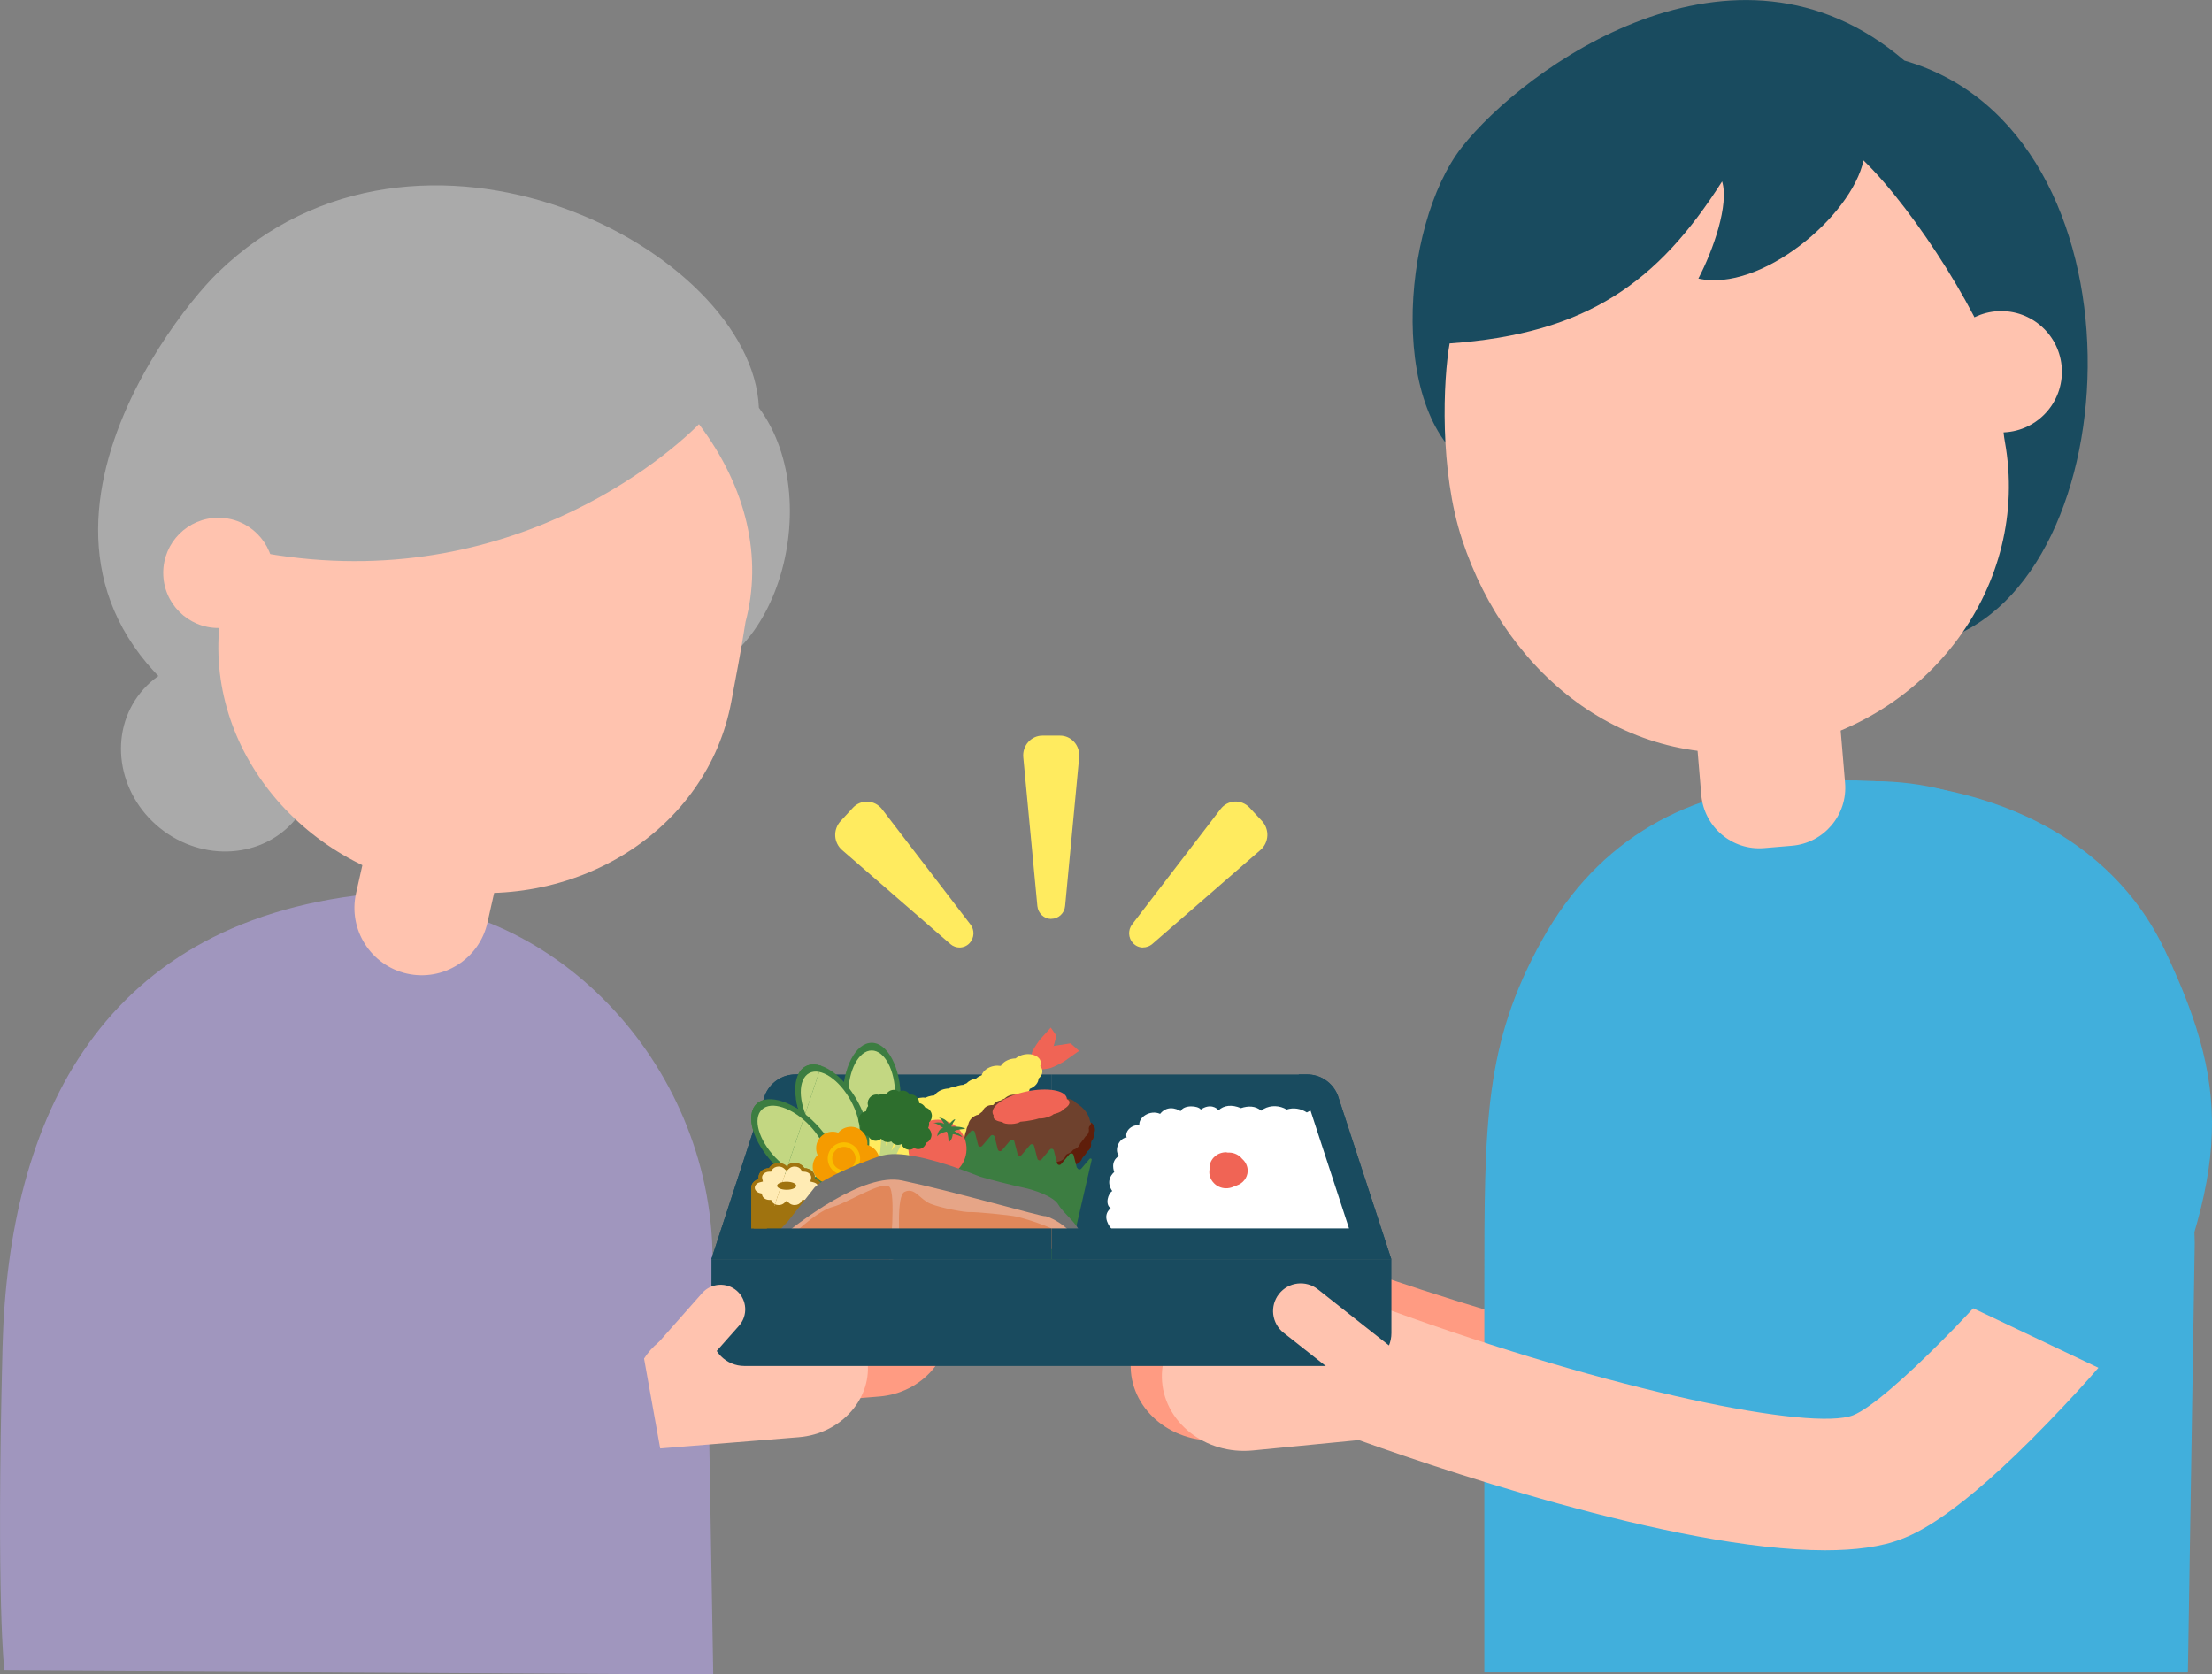
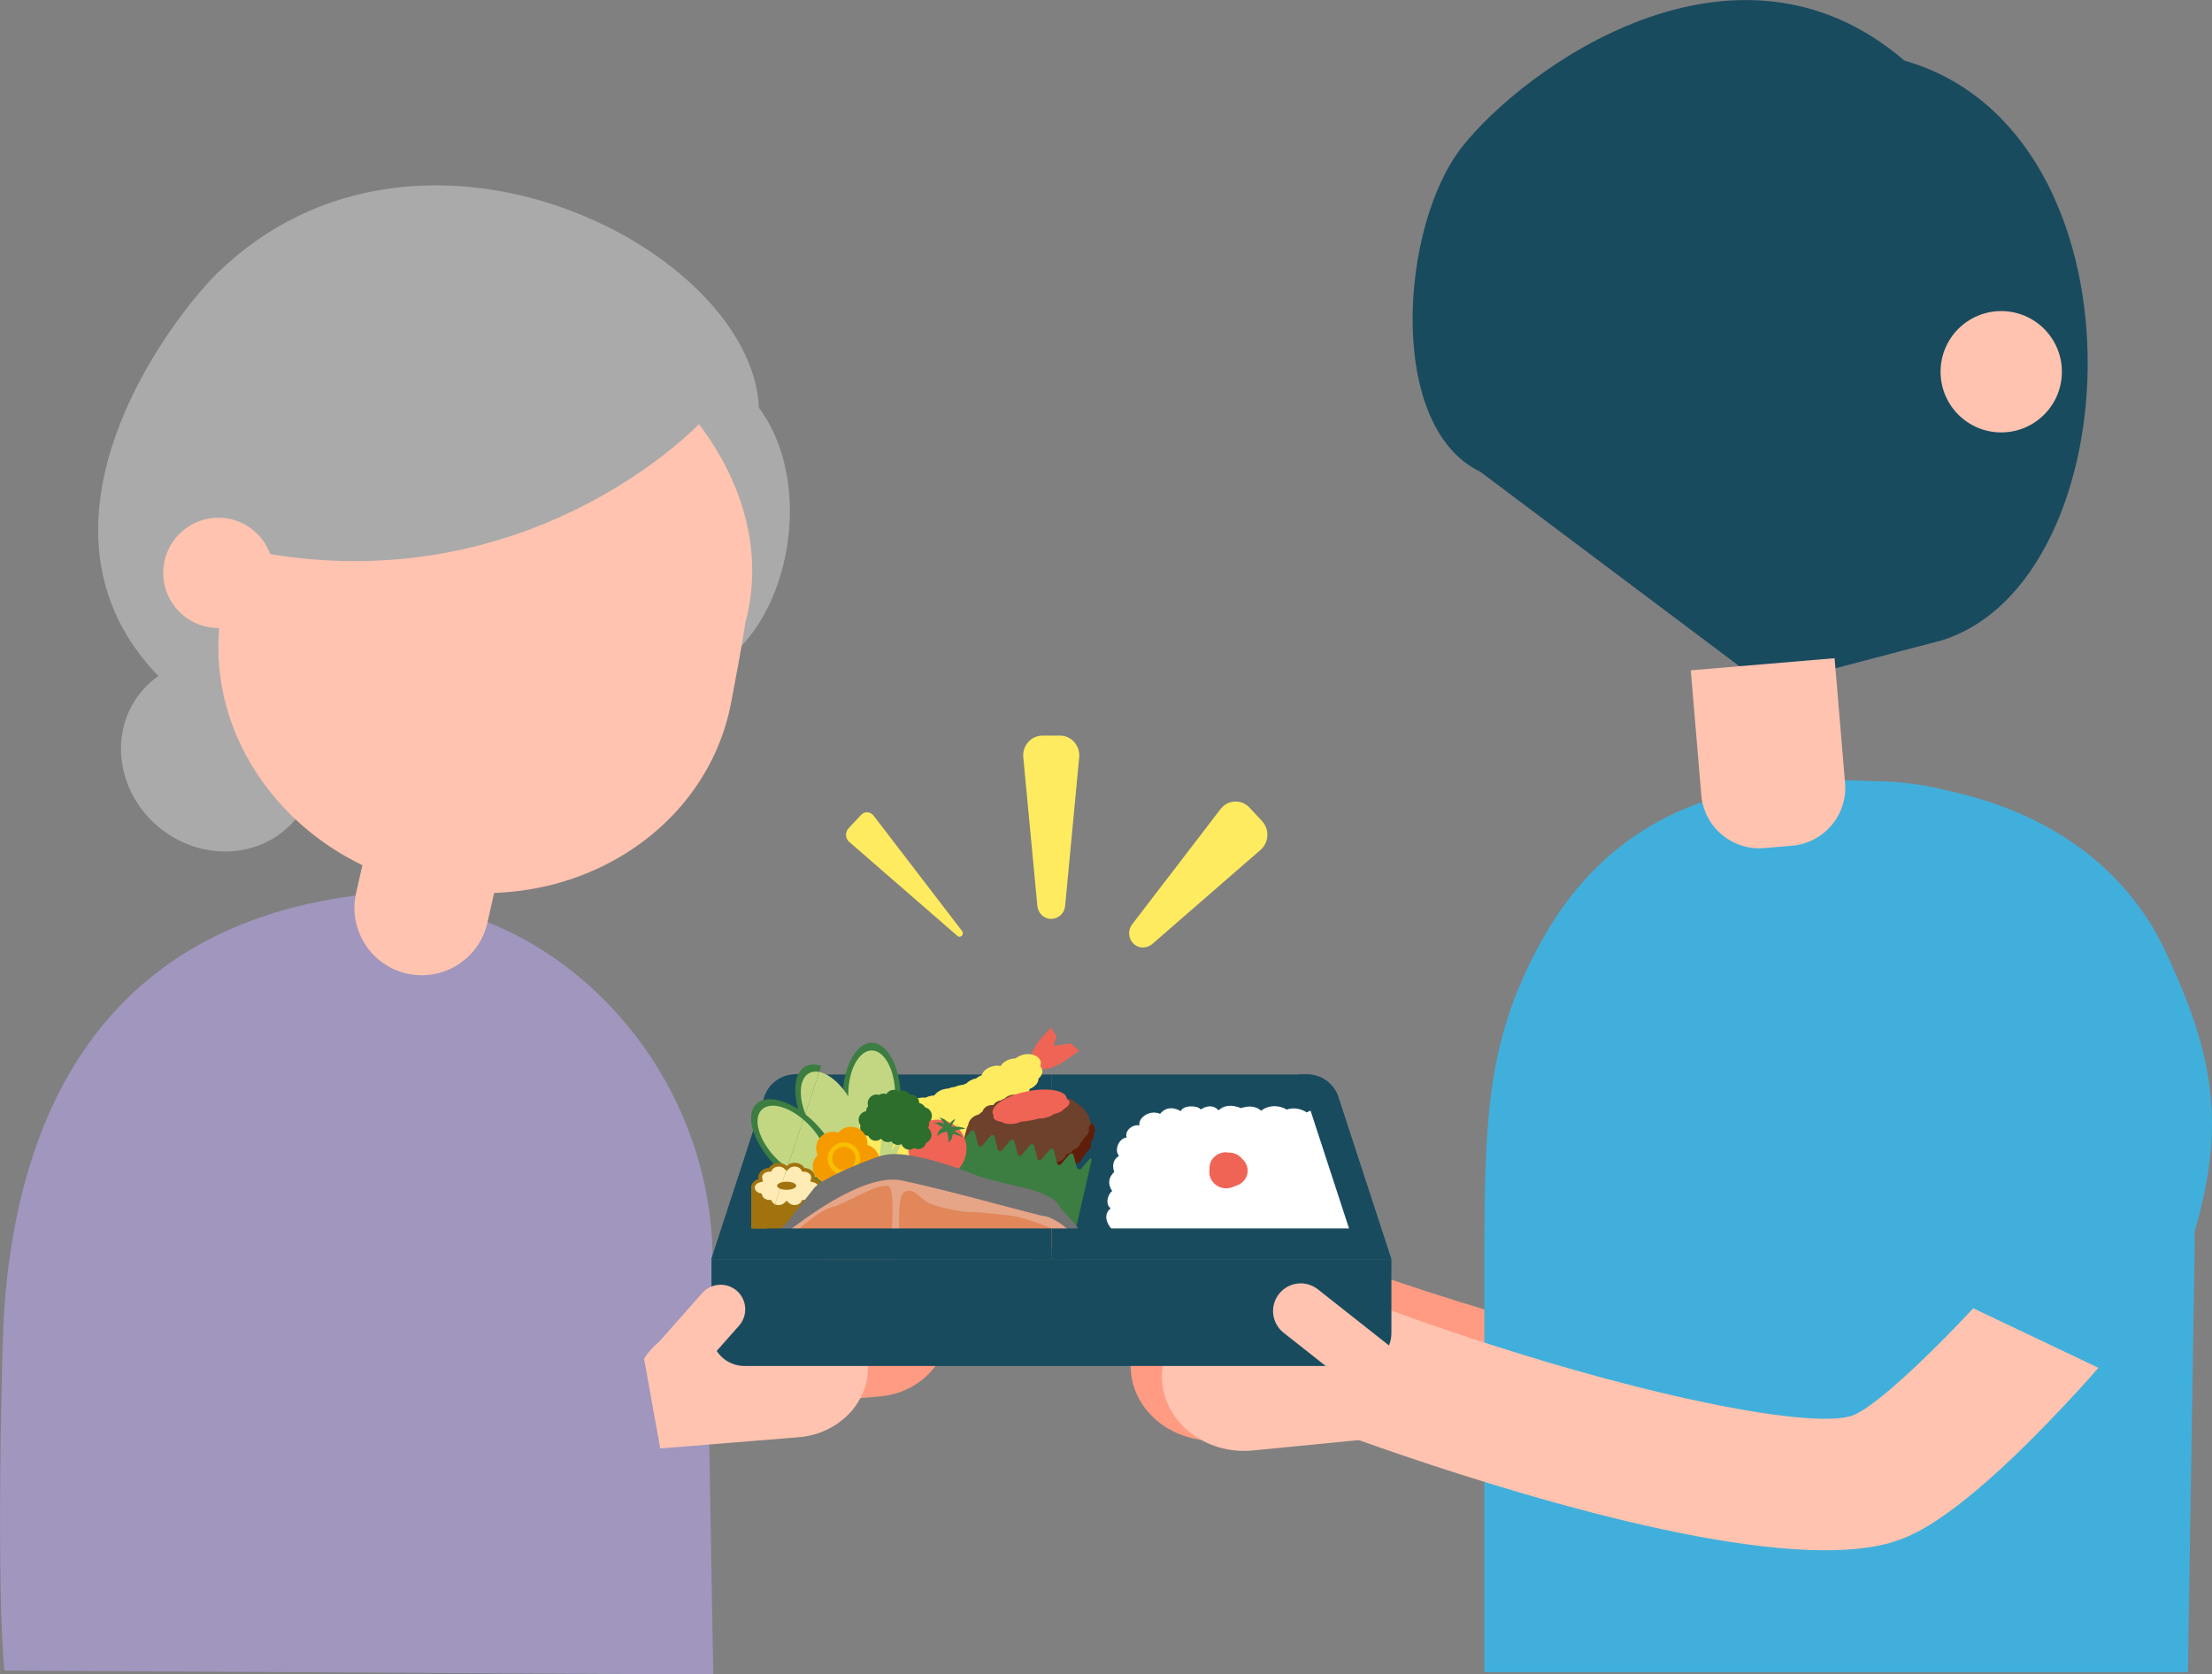
<svg xmlns="http://www.w3.org/2000/svg" id="_レイヤー_2" data-name="レイヤー 2" viewBox="0 0 235.92 178.59">
  <rect x="0" y="0" width="235.92" height="178.59" fill="#808080" stroke="none" />
  <defs>
    <style>
      .cls-1 {
        fill: none;
      }

      .cls-2 {
        fill: #ffeb5f;
      }

      .cls-3 {
        fill: #ffc3af;
      }

      .cls-4 {
        fill: #e1875a;
      }

      .cls-5 {
        fill: #f59b00;
      }

      .cls-6 {
        fill: #3c7d41;
      }

      .cls-7 {
        fill: #a096be;
      }

      .cls-8 {
        fill: #aaa;
      }

      .cls-9 {
        fill: #f06455;
      }

      .cls-10 {
        fill: #e0895e;
      }

      .cls-11 {
        fill: #ffebb4;
      }

      .cls-12 {
        fill: #2d6e2d;
      }

      .cls-13 {
        fill: #41afdc;
      }

      .cls-14 {
        fill: #e6a587;
      }

      .cls-15 {
        fill: #fff;
      }

      .cls-16 {
        fill: #c3d782;
      }

      .cls-17 {
        fill: #194b5f;
      }

      .cls-18 {
        opacity: .7;
      }

      .cls-19 {
        fill: #6e412d;
      }

      .cls-20 {
        fill: #5f1e0a;
      }

      .cls-21 {
        fill: #a0730f;
      }

      .cls-22 {
        fill: #fabe00;
      }

      .cls-23 {
        fill: #737373;
      }

      .cls-24 {
        fill: #ff9b82;
      }

      .cls-25 {
        clip-path: url(#clippath);
      }
    </style>
    <clipPath id="clippath">
      <polygon class="cls-1" points="88.06 112.27 81.79 131.03 77.11 131.03 78.72 111.13 88.06 112.27" />
    </clipPath>
  </defs>
  <g id="_イラスト" data-name="イラスト">
    <g>
      <g>
        <path class="cls-7" d="M40.65,95.22l4.9,1.31c18.72,3.26,33.6,23.15,29.88,44.51l.64,37.56-75.6-.42s-.9-6.94-.2-34.55c.62-24.24,10.43-45.87,40.38-48.4Z" />
        <ellipse class="cls-8" cx="23.29" cy="80.59" rx="9.93" ry="10.67" transform="translate(-54 47.97) rotate(-51)" />
        <path class="cls-8" d="M28.26,79.89c-33.32-15.71-10.68-45.33-5.04-50.8,21.45-20.84,57.01-2.59,57.72,14.4,7.62,10.24,1.36,30.86-11.63,29.04" />
        <circle class="cls-3" cx="23.29" cy="61.1" r="5.88" />
        <path class="cls-3" d="M79.52,66.31c1.8-6.78.17-14.27-4.97-21.07-4.41,4.43-22.85,19.53-50.04,12.99-.67,3.09-.38,4.09-.83,6.54-2.54,13.79,7.56,27.22,22.56,29.98,15,2.77,29.23-6.17,31.77-19.97.45-2.45,1.03-5.35,1.51-8.48Z" />
        <path class="cls-3" d="M37.98,88.07h14.36v8.79c0,3.96-3.22,7.18-7.18,7.18h0c-3.96,0-7.18-3.22-7.18-7.18v-8.79h0Z" transform="translate(22.22 -7.58) rotate(12.7)" />
      </g>
      <g>
        <path class="cls-17" d="M113.53,132.9v-16.9h25.88c.87,0,1.64.52,1.96,1.34l5.08,15.56h-32.92Z" />
        <path class="cls-17" d="M139.41,117.41c.27,0,.52.15.63.4l4.47,13.69h-29.58v-14.09h24.47M139.41,114.6h-27.28v19.71h36.26l-5.71-17.48c-.53-1.34-1.82-2.23-3.27-2.23h0Z" />
      </g>
      <g>
        <path class="cls-17" d="M77.81,132.9l5.11-15.64c.29-.73,1.06-1.26,1.93-1.26h25.87v16.9h-32.92Z" />
        <path class="cls-17" d="M109.32,117.41v14.09h-29.58l4.47-13.69c.12-.24.36-.4.63-.4h24.47M112.13,114.6h-27.28c-1.44,0-2.74.88-3.27,2.23l-5.71,17.48h36.26v-19.71h0Z" />
      </g>
      <g>
        <path class="cls-6" d="M89.87,117.19c0-3.3,1.39-5.97,3.1-5.97,1.71,0,3.1,2.67,3.1,5.97,0,3.3-1.39,5.97-3.1,5.97-1.71,0-3.1-2.67-3.1-5.97Z" />
        <path class="cls-16" d="M90.47,116.76c0-2.6,1.12-4.72,2.5-4.72,1.38,0,2.5,2.11,2.5,4.72,0,2.6-1.12,4.72-2.5,4.72-1.38,0-2.5-2.11-2.5-4.72Z" />
      </g>
      <g>
        <path class="cls-9" d="M109.21,113.51l.83.69s1.4-.16,1.82-.24c.43-.07,1.57-.71,1.57-.71l1.66-1.17-.91-.8-1.76.27" />
        <path class="cls-9" d="M110.2,114.6l-.52-.8s.29-1.2.4-1.57c.11-.36.79-1.3.79-1.3l1.2-1.33.61.88-.42,1.51" />
        <path class="cls-2" d="M111,113.26c-.1-.59-.88-.95-1.73-.8-.38.07-.72.23-.96.43-.11,0-.22.01-.33.03-.57.1-1.03.4-1.24.77-.22-.03-.46-.04-.7,0-.68.12-1.21.53-1.34.99-.23.09-.43.2-.58.34-.43.08-.8.27-1.04.53-.13.04-.25.1-.36.16-.1,0-.19.01-.29.03-.22.04-.42.1-.59.19-.06,0-.13.01-.19.02-.18.03-.34.08-.49.15-.1,0-.2.01-.3.03-.54.09-.98.37-1.21.71-.1,0-.2.01-.31.03-.23.04-.44.11-.62.21-.21-.03-.43-.02-.66.02-.31.05-.6.17-.82.33-.26-.07-.57-.08-.88-.03-.49.09-.89.32-1.13.61-.08,0-.15.01-.23.03-.14.02-.27.06-.39.11-.13,0-.27,0-.41.03-.58.1-1.05.41-1.25.78-.11,0-.22.01-.33.03-.85.15-1.46.75-1.36,1.34.02.1.05.18.1.27-.21.23-.32.51-.27.78.02.09.05.18.1.26-.02.09-.02.19,0,.28.04.22.17.41.37.55,0,0,0,.01,0,.02.06.35.35.61.76.74.13.1.3.17.48.22.32.27.85.39,1.42.29.29-.05.55-.16.77-.29.25.06.53.07.82.02.2-.03.38-.09.55-.17.18.02.37.01.57-.02.12-.02.24-.05.35-.09.27.07.58.09.9.03.1-.02.2-.04.29-.07.16,0,.34,0,.51-.03.29-.05.55-.15.76-.29.13,0,.26,0,.39-.03.17-.03.32-.08.47-.14.16,0,.32,0,.49-.03.54-.09.97-.37,1.2-.7.07,0,.14-.01.21-.03.34-.06.65-.19.88-.37.08,0,.17-.01.26-.03.58-.1,1.05-.41,1.25-.79.06,0,.13-.01.19-.02.33-.06.62-.18.85-.35.48-.09.88-.33,1.11-.62.33-.15.59-.37.73-.62.36-.21.61-.51.67-.83.65-.23,1.07-.74.98-1.24-.01-.07-.03-.13-.06-.19.25-.2.42-.44.46-.7.57-.22.95-.66.94-1.1.3-.25.46-.58.4-.91-.03-.16-.11-.3-.22-.42.07-.15.09-.31.06-.47Z" />
      </g>
      <g>
-         <path class="cls-6" d="M86.04,120.47c-1.58-2.9-1.64-5.91-.13-6.73,1.5-.82,4,.87,5.58,3.76,1.58,2.9,1.64,5.91.13,6.73-1.5.82-4-.87-5.58-3.76Z" />
        <path class="cls-16" d="M86.36,119.8c-1.25-2.29-1.27-4.68-.06-5.34,1.21-.66,3.2.66,4.45,2.95,1.25,2.29,1.27,4.68.06,5.34-1.21.66-3.2-.66-4.45-2.95Z" />
      </g>
      <g>
        <g>
          <path class="cls-19" d="M102.75,122.01c-.02-.19.01-.39.1-.57.02-.29.09-.58.21-.86.01-.19.08-.39.2-.56.03-.37.27-.74.66-.97.15-.09.3-.14.45-.17.07-.06.15-.13.23-.19.06-.06.13-.11.2-.16.09-.32.39-.58.79-.65.1-.02.21-.02.3-.01.02-.01.05-.02.07-.04.14-.22.39-.39.69-.45.03,0,.05,0,.08,0,.03-.02.06-.04.08-.06.11-.06.21-.11.32-.14.08-.08.18-.15.28-.22.39-.23.83-.26,1.16-.12.05,0,.11.02.16.04.04-.03.09-.06.13-.09.26-.25.69-.38,1.13-.3.12.02.23.06.34.1.1,0,.19,0,.29.01.12-.08.26-.15.42-.17.39-.07.76.07.96.32,0,0,0,0,.01,0,.09-.05.2-.09.31-.11.41-.07.79.08.98.36.19.05.38.12.55.18.05,0,.09,0,.14.02.34.06.62.23.8.45.8.5,1.34,1.17,1.48,1.97,0,.02,0,.03,0,.05.33.24.51.6.45.96-.02.11-.06.21-.12.3.02.11.03.21,0,.32-.03.17-.12.33-.24.45-.01.07-.03.15-.05.22.02.1.02.21,0,.31-.04.23-.18.43-.38.56-.15.26-.34.51-.57.75-.09.32-.37.56-.72.67-.02.01-.03.02-.05.04-.13.19-.33.33-.58.4-.06.04-.11.07-.17.11-.11.53-.72.86-1.38.74,0,0,0,0,0,0-.23.37-.74.58-1.28.48-.09-.02-.17-.04-.25-.07-.19.04-.38.09-.58.12-.2.04-.39.07-.59.09-.06.05-.13.11-.21.15-.47.28-1.03.27-1.37,0,0,0,0,0,0,0-.57.34-1.26.25-1.55-.21-.07-.01-.13-.02-.19-.04-.26.02-.5-.04-.69-.18-.02,0-.03,0-.05-.01-.37.03-.72-.1-.92-.37-.29-.15-.55-.31-.78-.5-.23-.06-.43-.19-.56-.4-.06-.09-.09-.2-.11-.3-.04-.06-.08-.12-.12-.18-.16-.07-.3-.19-.39-.34-.06-.1-.09-.2-.11-.3-.09-.06-.16-.14-.22-.24-.22-.36-.13-.84.19-1.19Z" />
          <path class="cls-20" d="M102.58,122.26c.02.1.05.2.11.28.09.14.23.25.39.31.04.06.08.12.13.18.02.1.05.19.11.28.12.19.32.31.56.36.24.17.5.33.8.46.2.25.55.37.91.32.02,0,.04.01.06.02.19.12.43.17.68.15.07.01.13.02.2.03.3.43.99.5,1.55.15,0,0,0,0,0,0,.35.25.9.24,1.37-.04.07-.05.14-.1.2-.15.19-.03.39-.06.58-.11.2-.04.39-.09.58-.14.08.03.16.05.25.06.54.08,1.05-.14,1.27-.5,0,0,0,0,0,0,.66.09,1.26-.25,1.37-.76.06-.03.11-.07.17-.1.25-.08.45-.22.58-.41.01-.01.03-.02.04-.03.36-.11.63-.35.72-.67.21-.24.4-.48.55-.73.2-.14.33-.33.37-.56.02-.1.01-.21-.01-.3.02-.07.03-.14.04-.2.12-.12.2-.26.23-.43.28.23.44.57.38.9-.02.11-.06.21-.12.3.02.11.03.21,0,.32-.03.17-.12.33-.24.45-.01.07-.03.15-.05.22.02.1.02.21,0,.31-.04.23-.18.43-.38.56-.15.26-.34.51-.57.75-.09.32-.37.56-.72.67-.02.01-.03.02-.05.04-.13.19-.33.33-.58.4-.06.04-.11.07-.17.11-.11.53-.72.86-1.38.74,0,0,0,0,0,0-.23.37-.74.58-1.28.48-.09-.02-.17-.04-.25-.07-.19.04-.38.09-.58.12-.2.04-.39.07-.59.09-.06.05-.13.11-.21.15-.47.28-1.03.27-1.37,0,0,0,0,0,0,0-.57.34-1.26.25-1.55-.21-.07-.01-.13-.02-.19-.04-.26.02-.5-.04-.69-.18-.02,0-.03,0-.05-.01-.37.03-.72-.1-.92-.37-.29-.15-.55-.31-.78-.5-.23-.06-.43-.19-.56-.4-.06-.09-.09-.2-.11-.3-.04-.06-.08-.12-.12-.18-.16-.07-.3-.19-.39-.34-.06-.1-.09-.2-.11-.3-.09-.06-.16-.14-.22-.24-.17-.28-.15-.63.02-.94Z" />
        </g>
        <path class="cls-9" d="M114.07,117.53c-.03-.13-.13-.23-.29-.31,0-.03,0-.07,0-.1-.17-.84-2.08-1.16-4.27-.71-2.18.45-3.81,1.49-3.64,2.33.02.08.06.16.11.23-.02.07-.03.13-.02.2.05.26.41.43.96.51.08.14.48.22.97.2.43-.02.79-.12.94-.24.42-.03.86-.09,1.31-.18.23-.05.46-.1.67-.17.2.02.49-.01.8-.1.34-.1.63-.23.77-.36.06-.01.12-.03.19-.05.44-.12.77-.31.85-.46.44-.26.69-.54.64-.79Z" />
      </g>
      <path class="cls-6" d="M114.85,124.55l-.35-1.35c-.05-.2-.3-.25-.43-.1l-.9,1.06c-.13.15-.38.1-.43-.1l-.34-1.35c-.05-.2-.3-.25-.43-.1l-.9,1.06c-.13.15-.38.1-.43-.1l-.35-1.35c-.05-.2-.3-.25-.43-.1l-.9,1.06c-.13.15-.38.1-.43-.1l-.35-1.35c-.05-.2-.3-.25-.43-.1l-.9,1.06c-.13.15-.38.1-.43-.1l-.34-1.34c-.05-.2-.3-.26-.43-.1l-.9,1.06c-.13.15-.38.1-.43-.1l-.35-1.35c-.05-.2-.3-.25-.43-.1l-.9,1.06c-.13.15-.38.1-.43-.1l-.34-1.34c-.05-.2-.3-.26-.43-.1l-.89,1.05c-.13.16-.38.1-.43-.1l-.33-1.31c-.03-.13-.21-.13-.24,0l-2.68,11.61,16.88,3.9,2.68-11.62c.03-.13-.13-.21-.22-.11l-.89,1.04c-.13.15-.38.1-.43-.1Z" />
      <g>
        <path class="cls-9" d="M102.31,124.58c-1.14,1.28-3.1,1.4-4.38.27s-1.4-3.1-.27-4.38,3.1-1.4,4.38-.27c1.28,1.14,1.4,3.1.27,4.38Z" />
        <path class="cls-6" d="M100.59,120.31s-.74-.58-1.06-.53c0,0,.84-.21,1.19.13,0,0-.31-.65-.6-.7,0,0,.77,0,1.08.72,0,0,.54-.65.68-.53,0,0-.46.66-.4.77,0,0,1.08-.08,1.48.23,0,0-.95.06-1.18.25,0,0,.68.3.87.63,0,0-.87-.38-1.04-.3,0,0-.01.55-.43.86,0,0-.05-.91-.2-1.15,0,0-.71.1-1.02.51,0,0,.03-.77.63-.89Z" />
      </g>
      <g>
        <path class="cls-16" d="M96.16,121.99l-.43-.18-.68.95.03-.07.36-1.06-.36-.11h0s-.01,0-.01,0h-.01s0,0,0,0l-.37-.08-.16.8-.08-.76-.47-.06s-.07,1.98-.35,2.45c-.21.36-.03.51.12.58.12.13.3.24.51.3.22.06.43.05.59,0,.17.01.4-.03.39-.45,0-.55.91-2.3.91-2.3Z" />
        <path class="cls-12" d="M99.34,120.99c-.02-.28-.15-.52-.35-.68.07-.15.11-.31.1-.49,0-.03,0-.06-.01-.1.2-.18.33-.46.31-.76-.03-.43-.33-.77-.72-.85-.13-.24-.36-.42-.63-.46,0-.01,0-.03,0-.04-.03-.51-.45-.9-.94-.87-.03,0-.06,0-.08,0-.06-.11-.15-.21-.26-.28-.28-.18-.62-.18-.9-.03-.02-.02-.04-.03-.06-.05-.41-.27-.96-.14-1.25.28,0,.01-.01.02-.02.03-.26-.1-.54-.06-.78.09-.37-.12-.81.02-1.05.38-.17.25-.2.55-.11.81-.02.02-.04.05-.06.08-.1.15-.15.31-.16.47-.25.04-.49.18-.64.41-.23.35-.2.79.04,1.09-.1.37.03.76.35.98.15.1.31.14.48.14.06.15.17.29.32.39.33.22.76.18,1.06-.08.06.09.14.17.24.23.26.17.57.18.84.06.17.24.45.39.76.37.12,0,.22-.04.32-.09.13.37.49.62.88.6.18-.01.34-.08.47-.18.14.08.31.13.49.12.39-.02.7-.3.79-.67.36-.14.6-.51.58-.92Z" />
      </g>
      <g>
        <path class="cls-6" d="M82.58,124.2c-2.28-2.38-3.13-5.27-1.89-6.46,1.24-1.18,4.09-.21,6.37,2.17,2.28,2.38,3.13,5.27,1.89,6.46-1.24,1.18-4.09.21-6.37-2.17Z" />
        <path class="cls-16" d="M82.71,123.47c-1.8-1.88-2.45-4.18-1.45-5.13,1-.95,3.26-.2,5.07,1.68,1.8,1.88,2.45,4.18,1.45,5.13-1,.95-3.26.2-5.07-1.68Z" />
      </g>
      <g>
        <path class="cls-5" d="M91.95,120.65c-.71-.66-1.83-.62-2.49.1-.02.02-.03.04-.05.06-.65-.24-1.4-.08-1.9.46s-.59,1.3-.31,1.93c-.02.02-.04.03-.05.05-.66.71-.62,1.83.1,2.49.42.39.98.53,1.5.44.09.25.24.49.46.69.71.66,1.83.62,2.49-.1.32-.34.47-.77.47-1.2.43-.03.85-.22,1.16-.56.66-.71.62-1.83-.1-2.49-.21-.2-.46-.33-.72-.4.05-.53-.14-1.07-.56-1.46Z" />
        <path class="cls-22" d="M88.74,122.4c-.65.7-.6,1.79.1,2.44s1.79.6,2.44-.1.6-1.79-.1-2.44-1.79-.6-2.44.1ZM90.92,124.41c-.47.5-1.25.54-1.76.07-.5-.47-.54-1.25-.07-1.76s1.25-.54,1.76-.07.54,1.25.07,1.76Z" />
      </g>
      <path class="cls-21" d="M86.88,125.75c.01-.06.02-.12.02-.18,0-.53-.5-.97-1.12-.98-.19-.33-.58-.55-1.03-.55-.34,0-.64.13-.85.32-.21-.2-.51-.32-.85-.32-.45,0-.84.23-1.03.55-.62.01-1.12.44-1.12.98,0,.06,0,.12.02.18-.46.13-.8.5-.8.93v5.1c0,.44.34.82.81.94.12.42.56.73,1.09.74.19.33.58.55,1.03.55.34,0,.64-.13.85-.32.21.2.51.32.85.32.45,0,.84-.23,1.03-.55.53,0,.96-.32,1.09-.74.47-.12.82-.5.82-.94v-5.1c0-.44-.34-.81-.8-.93Z" />
      <g>
        <path class="cls-11" d="M84.75,128.72c-.27,0-.54-.1-.72-.27l-.13-.12-.13.12c-.18.17-.45.27-.72.27-.37,0-.71-.18-.87-.46l-.05-.09h-.11c-.43-.01-.81-.26-.91-.6l-.03-.1-.1-.03c-.4-.1-.67-.41-.67-.75s.26-.64.66-.75l.18-.05-.04-.18s-.02-.09-.02-.14c0-.43.42-.78.94-.79h.11s.05-.1.05-.1c.16-.28.5-.46.87-.46.27,0,.54.1.72.27l.13.12.13-.12c.18-.17.45-.27.72-.27.37,0,.71.18.87.46l.05.09h.11c.52.01.94.37.94.79,0,.04,0,.09-.02.14l-.04.18.17.05c.39.11.66.41.66.75s-.27.65-.67.75l-.1.03-.03.1c-.1.35-.48.59-.91.6h-.11s-.05.1-.05.1c-.16.28-.5.46-.87.46Z" />
        <path class="cls-21" d="M84.75,124.42c.3,0,.58.14.7.36l.11.19h.21c.41.01.75.28.75.6,0,.03,0,.07-.01.1l-.08.35.35.09c.31.08.52.31.52.57s-.22.49-.53.57l-.21.05-.06.21c-.08.27-.38.46-.73.47h-.21s-.11.19-.11.19c-.12.22-.4.36-.7.36-.23,0-.44-.08-.59-.22l-.26-.24-.26.24c-.15.14-.36.22-.59.22-.3,0-.58-.14-.7-.36l-.11-.19h-.21c-.35-.01-.65-.2-.73-.47l-.06-.21-.21-.05c-.31-.08-.53-.32-.53-.57s.21-.48.52-.57l.35-.09-.08-.35s-.01-.07-.01-.1c0-.32.34-.59.75-.6h.21s.11-.19.11-.19c.12-.22.4-.36.7-.36.23,0,.44.08.59.22l.26.25.26-.25c.15-.14.36-.22.59-.22M84.75,124.04c-.34,0-.64.12-.85.32-.21-.2-.51-.32-.85-.32-.45,0-.84.23-1.03.55-.62.01-1.12.44-1.12.98,0,.06,0,.12.02.18-.46.13-.8.5-.8.93s.34.82.81.94c.12.42.56.73,1.09.74.19.33.58.55,1.03.55.34,0,.64-.13.85-.32.21.2.51.32.85.32.45,0,.85-.23,1.03-.55.53,0,.96-.32,1.09-.74.47-.12.82-.5.82-.94s-.34-.81-.8-.93c.01-.06.02-.12.02-.18,0-.53-.5-.97-1.12-.98-.19-.33-.58-.55-1.03-.55h0Z" />
      </g>
      <g>
        <g>
          <path class="cls-4" d="M111.4,129.59c-.33.05-9.81-2.66-15.2-3.8-4.07-.86-10.77,4.26-13.8,6.81-.04.27.02.5.26.64,1.07.61,4.51,1.08,4.51,1.08,0,0,6.05.56,7.05.35,1-.21,6.37-2.66,7.28-3.08.91-.42,5.54.08,6.53.49.98.4,3.1,1.13,3.61,1.22.37.06,2.11-.53,2.99-1.2,0,0,0,0,0,0-.56-1.42-2.89-2.57-3.22-2.52Z" />
          <path class="cls-14" d="M114.62,132.11c-.56-1.42-2.89-2.57-3.22-2.52s-9.81-2.66-15.2-3.8c-4.07-.86-10.77,4.26-13.8,6.81-.04.27.02.5.26.64.05.03.1.05.15.08.28-.27.88-.85,1.55-1.47.93-.86,3.02-2.76,4.5-3.14,1.48-.38,5.31-2.87,6.01-2.11.66.71.15,6.65-.06,7.89.33-.12.75-.29,1.23-.48-.16-2.06-.41-6.47.42-6.88,1.09-.55,1.63.79,2.77,1.26,1.14.46,3.7.93,4.21.89.51-.04,4.28.31,5.06.5.79.19,5.34,1.47,5.5,2.74.23-.12.45-.26.63-.39,0,0,0,0,0,0Z" />
          <g class="cls-18">
            <polygon class="cls-10" points="95.92 132.31 95.92 132.31 95.92 132.31 95.92 132.31" />
          </g>
          <g class="cls-18">
            <polygon class="cls-15" points="95.89 129.3 95.9 129.3 95.89 129.3 95.89 129.3" />
          </g>
        </g>
        <path class="cls-23" d="M115.14,131.49c-.08-.88-1.73-2.07-2.25-2.99-.52-.92-2.75-1.63-3.7-1.82-.95-.19-4.06-.98-4.63-1.17-.57-.19-3.81-1.59-7.01-2.19-2.76-.52-3.59-.05-4.67.33-1.08.39-4.96,1.94-5.99,2.99l-2.9,3.68s-1.58,1.49-1.61,2.37c3.03-2.55,9.76-7.64,13.83-6.78,5.39,1.14,14.87,3.85,15.2,3.8s2.62,1.01,3.18,2.43c0,0,0,0,0,0,.32-.24.57-.41.55-.65Z" />
      </g>
      <path class="cls-15" d="M142.4,118.66c-.1.05-.2.1-.29.17-.71-.53-1.66-.69-2.47-.32-.09.04-.18.09-.26.14-.64-.42-1.44-.55-2.15-.31-.74-.44-1.68-.49-2.44-.07-.1.06-.19.12-.28.19-.61-.52-1.37-.53-2.16-.27-.97-.41-1.82-.31-2.4.24-.15-.27-.9-.76-1.88-.09-.28-.43-1.81-.53-2.15.17-.01,0-1.26-.86-2.19.29-1.06-.47-2.35.37-2.21,1.24-.69-.16-1.6.53-1.36,1.29-.75.02-1.39,1.28-.81,1.96-.99.58-.51,1.71-.51,1.71-1.07.99-.21,2.03-.21,2.04-.41.19-.83,1.4-.17,1.83-1.06.87-.01,2.1.07,2.17-.52.47-.64,1.49-.11,2.07.15.16.33.95.52,1.05l28.39-.1-4.53-14.91s.37-.83-.4-.48Z" />
      <path class="cls-9" d="M130.84,122.9c-.98-.04-1.8.68-1.84,1.61,0,.07,0,.15,0,.22-.01.07-.02.14-.02.22-.02.47.17.91.48,1.23.31.33.75.54,1.24.56.31.01.6-.05.86-.17.12-.03.23-.08.34-.13.66-.22,1.14-.81,1.17-1.51.02-.52-.21-1-.59-1.33-.31-.39-.79-.65-1.34-.67-.05,0-.1,0-.15,0-.05,0-.1-.01-.15-.01Z" />
      <path class="cls-24" d="M196.77,161.94c-16.18,0-44.21-9.05-53.55-12.23l4.57-13.42c20.46,6.96,46.17,13.15,51.82,11.27,7.87-2.62,15.72-13.7,17.01-16.29-.03.06-.3.62-.46,1.47l13.94,2.58c-.7,3.75-11.87,20.97-26.01,25.69-1.95.65-4.45.94-7.32.94Z" />
      <path class="cls-13" d="M233.35,178.36l.73-45.79c-.6-27.78-12.41-49.25-34.3-49.25h0c-2.67.05-5.28.12-7.76.25-11.84.62-21.52,5.81-27.57,16.72-6.14,11.08-6.14,19.44-6.14,37v41.07h75.03Z" />
      <path class="cls-3" d="M194.66,165.35c-16.09,0-42.64-9.16-51.59-12.42l4.86-13.31c24.34,8.88,45.36,13.03,49.71,11.33,3.77-1.47,15.5-13.89,17.75-17.2-.06.09-.62.94-.87,2.26l13.94,2.58c-.25,1.35-.63,3.39-10.04,13.14-9.81,10.16-14.2,11.87-15.64,12.43-2.15.83-4.92,1.19-8.11,1.19Z" />
      <path class="cls-13" d="M188.5,83.74c21.38-2.59,36.34,4.84,42.37,17.56,7.53,15.87,6.77,24.2-3.16,46.44l-21.98-10.45" />
      <path class="cls-24" d="M148.62,145.35h0c-.09-3.65-3.23-6.64-7.23-6.88l-11.45-.71c-5.13-.32-9.45,3.42-9.35,8.09h0c.11,4.67,4.6,8.26,9.72,7.75l16.58-1.62c3.99-.39,1.82-2.98,1.73-6.63Z" />
      <path class="cls-3" d="M151.95,146.45h0c-.09-3.65-3.23-6.64-7.23-6.88l-11.45-.71c-5.13-.32-9.45,3.42-9.35,8.09h0c.11,4.67,4.6,8.26,9.72,7.75l16.58-1.62c3.99-.39,1.82-2.98,1.73-6.63Z" />
      <path class="cls-24" d="M76.43,144.61h0c-.5-3.21,1.78-6.33,5.25-7.18l9.92-2.43c4.45-1.09,8.83,1.51,9.47,5.62h0c.64,4.11-2.73,7.96-7.29,8.33l-14.79,1.2c-3.56.29-2.06-2.33-2.57-5.54Z" />
      <path class="cls-17" d="M157.87,50.31c-10.05-4.84-8.52-26.25-1.96-34.61,6.56-8.36,29.05-24.82,47.2-9.24,26.41,7.55,24.41,55.61,3.91,61.86l-18.64,4.89" />
      <circle class="cls-3" cx="213.44" cy="39.65" r="6.47" />
-       <path class="cls-3" d="M154.6,36.63c14.7-1.03,22.25-6.56,29.07-17.28.75,2.45-.91,7.25-2.53,10.36,6.63,1.49,16.33-6.63,17.61-12.6,5.51,5.32,13.24,17.54,14.67,23.72.72,3.41-.08,3.59.41,6.29,2.74,15.18-8,29.83-23.99,32.71-15.99,2.88-29.08-7.61-33.9-22.27-2.44-7.41-2.02-17.06-1.33-20.94Z" />
      <path class="cls-3" d="M181.12,70.82h15.39v13.34c0,3.43-2.78,6.21-6.21,6.21h-2.97c-3.43,0-6.21-2.78-6.21-6.21v-13.34h0Z" transform="translate(-6.09 16.11) rotate(-4.81)" />
      <path class="cls-3" d="M67.85,148.95h0c-.5-3.21,1.78-6.33,5.25-7.18l9.92-2.43c4.45-1.09,8.83,1.51,9.47,5.62h0c.64,4.11-2.73,7.96-7.29,8.33l-14.79,1.2c-3.56.29-2.06-2.33-2.57-5.54Z" />
      <path class="cls-17" d="M144.88,145.69h-65.49c-1.94,0-3.51-1.57-3.51-3.51v-7.88h72.52v7.88c0,1.94-1.57,3.51-3.51,3.51Z" />
      <path class="cls-3" d="M140.86,134.43h5.9v15.93c0,1.63-1.32,2.95-2.95,2.95h0c-1.63,0-2.95-1.32-2.95-2.95v-15.93h0Z" transform="translate(345.85 120.09) rotate(128.28)" />
      <g>
        <path class="cls-3" d="M73.01,135.57h0c1.45,0,2.63,1.18,2.63,2.63v14.19h-5.25v-14.19c0-1.45,1.18-2.63,2.63-2.63Z" transform="translate(113.72 -12.24) rotate(41.49)" />
        <polyline class="cls-7" points="57.43 162.9 71.42 160.1 67.98 140.93 56.56 142.88" />
      </g>
      <g>
        <g>
          <path class="cls-2" d="M112.13,96.86h0c-.18,0-.33-.14-.35-.33l-1.5-15.85c-.05-.57.37-1.07.9-1.07h1.88c.54,0,.96.5.9,1.07l-1.5,15.85c-.02.19-.17.33-.35.33Z" />
          <path class="cls-2" d="M112.13,98.01c-.78,0-1.41-.59-1.49-1.38l-1.5-15.85c-.06-.6.14-1.21.54-1.65.39-.43.93-.67,1.5-.67h1.88c.57,0,1.11.24,1.5.67.4.44.6,1.05.54,1.65l-1.5,15.85c-.07.78-.71,1.37-1.49,1.37ZM111.33,96.42h0s0,0,0,0ZM112.92,96.42h0s0,0,0,0ZM111.45,80.76l.68,7.23.68-7.23h-1.37ZM112.83,80.57h0s0,0,0,0Z" />
        </g>
        <g>
          <path class="cls-2" d="M102.59,99.8h0c.13-.14.14-.35.02-.5l-9.44-12.31c-.34-.44-.96-.48-1.34-.07l-1.33,1.43c-.38.41-.35,1.08.07,1.44l11.55,10.04c.14.12.34.11.46-.03Z" />
-           <path class="cls-2" d="M102.34,101.06c-.34,0-.69-.12-.97-.36l-11.56-10.04c-.43-.37-.7-.92-.73-1.5-.03-.58.18-1.16.57-1.58l1.32-1.43c.41-.44,1-.68,1.58-.65.59.03,1.15.32,1.52.8l9.44,12.31c.45.58.41,1.43-.09,1.97h0c-.29.32-.69.48-1.09.48ZM91.44,89.02l5.53,4.81-4.52-5.89-1.01,1.09Z" />
        </g>
        <g>
          <path class="cls-2" d="M121.67,99.8h0c-.13-.14-.14-.35-.02-.5l9.44-12.31c.34-.44.96-.48,1.34-.07l1.33,1.43c.38.41.35,1.08-.07,1.44l-11.55,10.04c-.14.12-.34.11-.46-.03Z" />
          <path class="cls-2" d="M121.91,101.06c-.4,0-.79-.16-1.08-.48-.5-.54-.54-1.39-.09-1.98l9.44-12.31c.37-.48.92-.77,1.51-.8.58-.03,1.17.21,1.58.65l1.33,1.43c.39.42.6,1,.57,1.58-.03.58-.3,1.13-.73,1.5l-11.55,10.04c-.28.24-.63.36-.97.36ZM131.81,87.94l-4.52,5.89,5.53-4.81-1.01-1.09Z" />
        </g>
      </g>
      <path class="cls-1" d="M139.41,117.87h-24v13.16h28.47l-4.26-13.04c-.04-.07-.12-.11-.2-.11Z" />
      <path class="cls-17" d="M148.39,134.3l-5.71-17.48c-.53-1.34-1.82-2.23-3.27-2.23h-.9l1.11,3.39h0s4.26,13.04,4.26,13.04h-31.74v3.27h36.26Z" />
      <path class="cls-17" d="M75.87,134.3l5.71-17.48c.53-1.34,1.82-2.23,3.27-2.23h.9s-1.11,3.39-1.11,3.39h0s-4.26,13.04-4.26,13.04h6.92s21.55,0,21.55,0h3.27v3.27h-36.26Z" />
      <g class="cls-25">
        <path class="cls-21" d="M86.88,125.75c.01-.06.02-.12.02-.18,0-.53-.5-.97-1.12-.98-.19-.33-.58-.55-1.03-.55-.34,0-.64.13-.85.32-.21-.2-.51-.32-.85-.32-.45,0-.84.23-1.03.55-.62.01-1.12.44-1.12.98,0,.06,0,.12.02.18-.46.13-.8.5-.8.93v5.1c0,.44.34.82.81.94.12.42.56.73,1.09.74.19.33.58.55,1.03.55.34,0,.64-.13.85-.32.21.2.51.32.85.32.45,0,.84-.23,1.03-.55.53,0,.96-.32,1.09-.74.47-.12.82-.5.82-.94v-5.1c0-.44-.34-.81-.8-.93Z" />
        <g>
          <path class="cls-6" d="M86.04,120.47c-1.58-2.9-1.64-5.91-.13-6.73,1.5-.82,4,.87,5.58,3.76,1.58,2.9,1.64,5.91.13,6.73-1.5.82-4-.87-5.58-3.76Z" />
-           <path class="cls-16" d="M86.36,119.8c-1.25-2.29-1.27-4.68-.06-5.34,1.21-.66,3.2.66,4.45,2.95,1.25,2.29,1.27,4.68.06,5.34-1.21.66-3.2-.66-4.45-2.95Z" />
+           <path class="cls-16" d="M86.36,119.8c-1.25-2.29-1.27-4.68-.06-5.34,1.21-.66,3.2.66,4.45,2.95,1.25,2.29,1.27,4.68.06,5.34-1.21.66-3.2-.66-4.45-2.95" />
        </g>
        <g>
          <path class="cls-6" d="M82.58,124.2c-2.28-2.38-3.13-5.27-1.89-6.46,1.24-1.18,4.09-.21,6.37,2.17,2.28,2.38,3.13,5.27,1.89,6.46-1.24,1.18-4.09.21-6.37-2.17Z" />
          <path class="cls-16" d="M82.71,123.47c-1.8-1.88-2.45-4.18-1.45-5.13,1-.95,3.26-.2,5.07,1.68,1.8,1.88,2.45,4.18,1.45,5.13-1,.95-3.26.2-5.07-1.68Z" />
        </g>
        <g>
          <path class="cls-11" d="M84.75,128.72c-.27,0-.54-.1-.72-.27l-.13-.12-.13.12c-.18.17-.45.27-.72.27-.37,0-.71-.18-.87-.46l-.05-.09h-.11c-.43-.01-.81-.26-.91-.6l-.03-.1-.1-.03c-.4-.1-.67-.41-.67-.75s.26-.64.66-.75l.18-.05-.04-.18s-.02-.09-.02-.14c0-.43.42-.78.94-.79h.11s.05-.1.05-.1c.16-.28.5-.46.87-.46.27,0,.54.1.72.27l.13.12.13-.12c.18-.17.45-.27.72-.27.37,0,.71.18.87.46l.05.09h.11c.52.01.94.37.94.79,0,.04,0,.09-.02.14l-.04.18.17.05c.39.11.66.41.66.75s-.27.65-.67.75l-.1.03-.03.1c-.1.35-.48.59-.91.6h-.11s-.05.1-.05.1c-.16.28-.5.46-.87.46Z" />
          <path class="cls-21" d="M84.75,124.42c.3,0,.58.14.7.36l.11.19h.21c.41.01.75.28.75.6,0,.03,0,.07-.01.1l-.08.35.35.09c.31.08.52.31.52.57s-.22.49-.53.57l-.21.05-.06.21c-.08.27-.38.46-.73.47h-.21s-.11.19-.11.19c-.12.22-.4.36-.7.36-.23,0-.44-.08-.59-.22l-.26-.24-.26.24c-.15.14-.36.22-.59.22-.3,0-.58-.14-.7-.36l-.11-.19h-.21c-.35-.01-.65-.2-.73-.47l-.06-.21-.21-.05c-.31-.08-.53-.32-.53-.57s.21-.48.52-.57l.35-.09-.08-.35s-.01-.07-.01-.1c0-.32.34-.59.75-.6h.21s.11-.19.11-.19c.12-.22.4-.36.7-.36.23,0,.44.08.59.22l.26.25.26-.25c.15-.14.36-.22.59-.22M84.75,124.04c-.34,0-.64.12-.85.32-.21-.2-.51-.32-.85-.32-.45,0-.84.23-1.03.55-.62.01-1.12.44-1.12.98,0,.06,0,.12.02.18-.46.13-.8.5-.8.93s.34.82.81.94c.12.42.56.73,1.09.74.19.33.58.55,1.03.55.34,0,.64-.13.85-.32.21.2.51.32.85.32.45,0,.85-.23,1.03-.55.53,0,.96-.32,1.09-.74.47-.12.82-.5.82-.94s-.34-.81-.8-.93c.01-.06.02-.12.02-.18,0-.53-.5-.97-1.12-.98-.19-.33-.58-.55-1.03-.55h0Z" />
        </g>
      </g>
      <ellipse class="cls-21" cx="83.9" cy="126.47" rx="1.02" ry=".43" />
    </g>
  </g>
</svg>